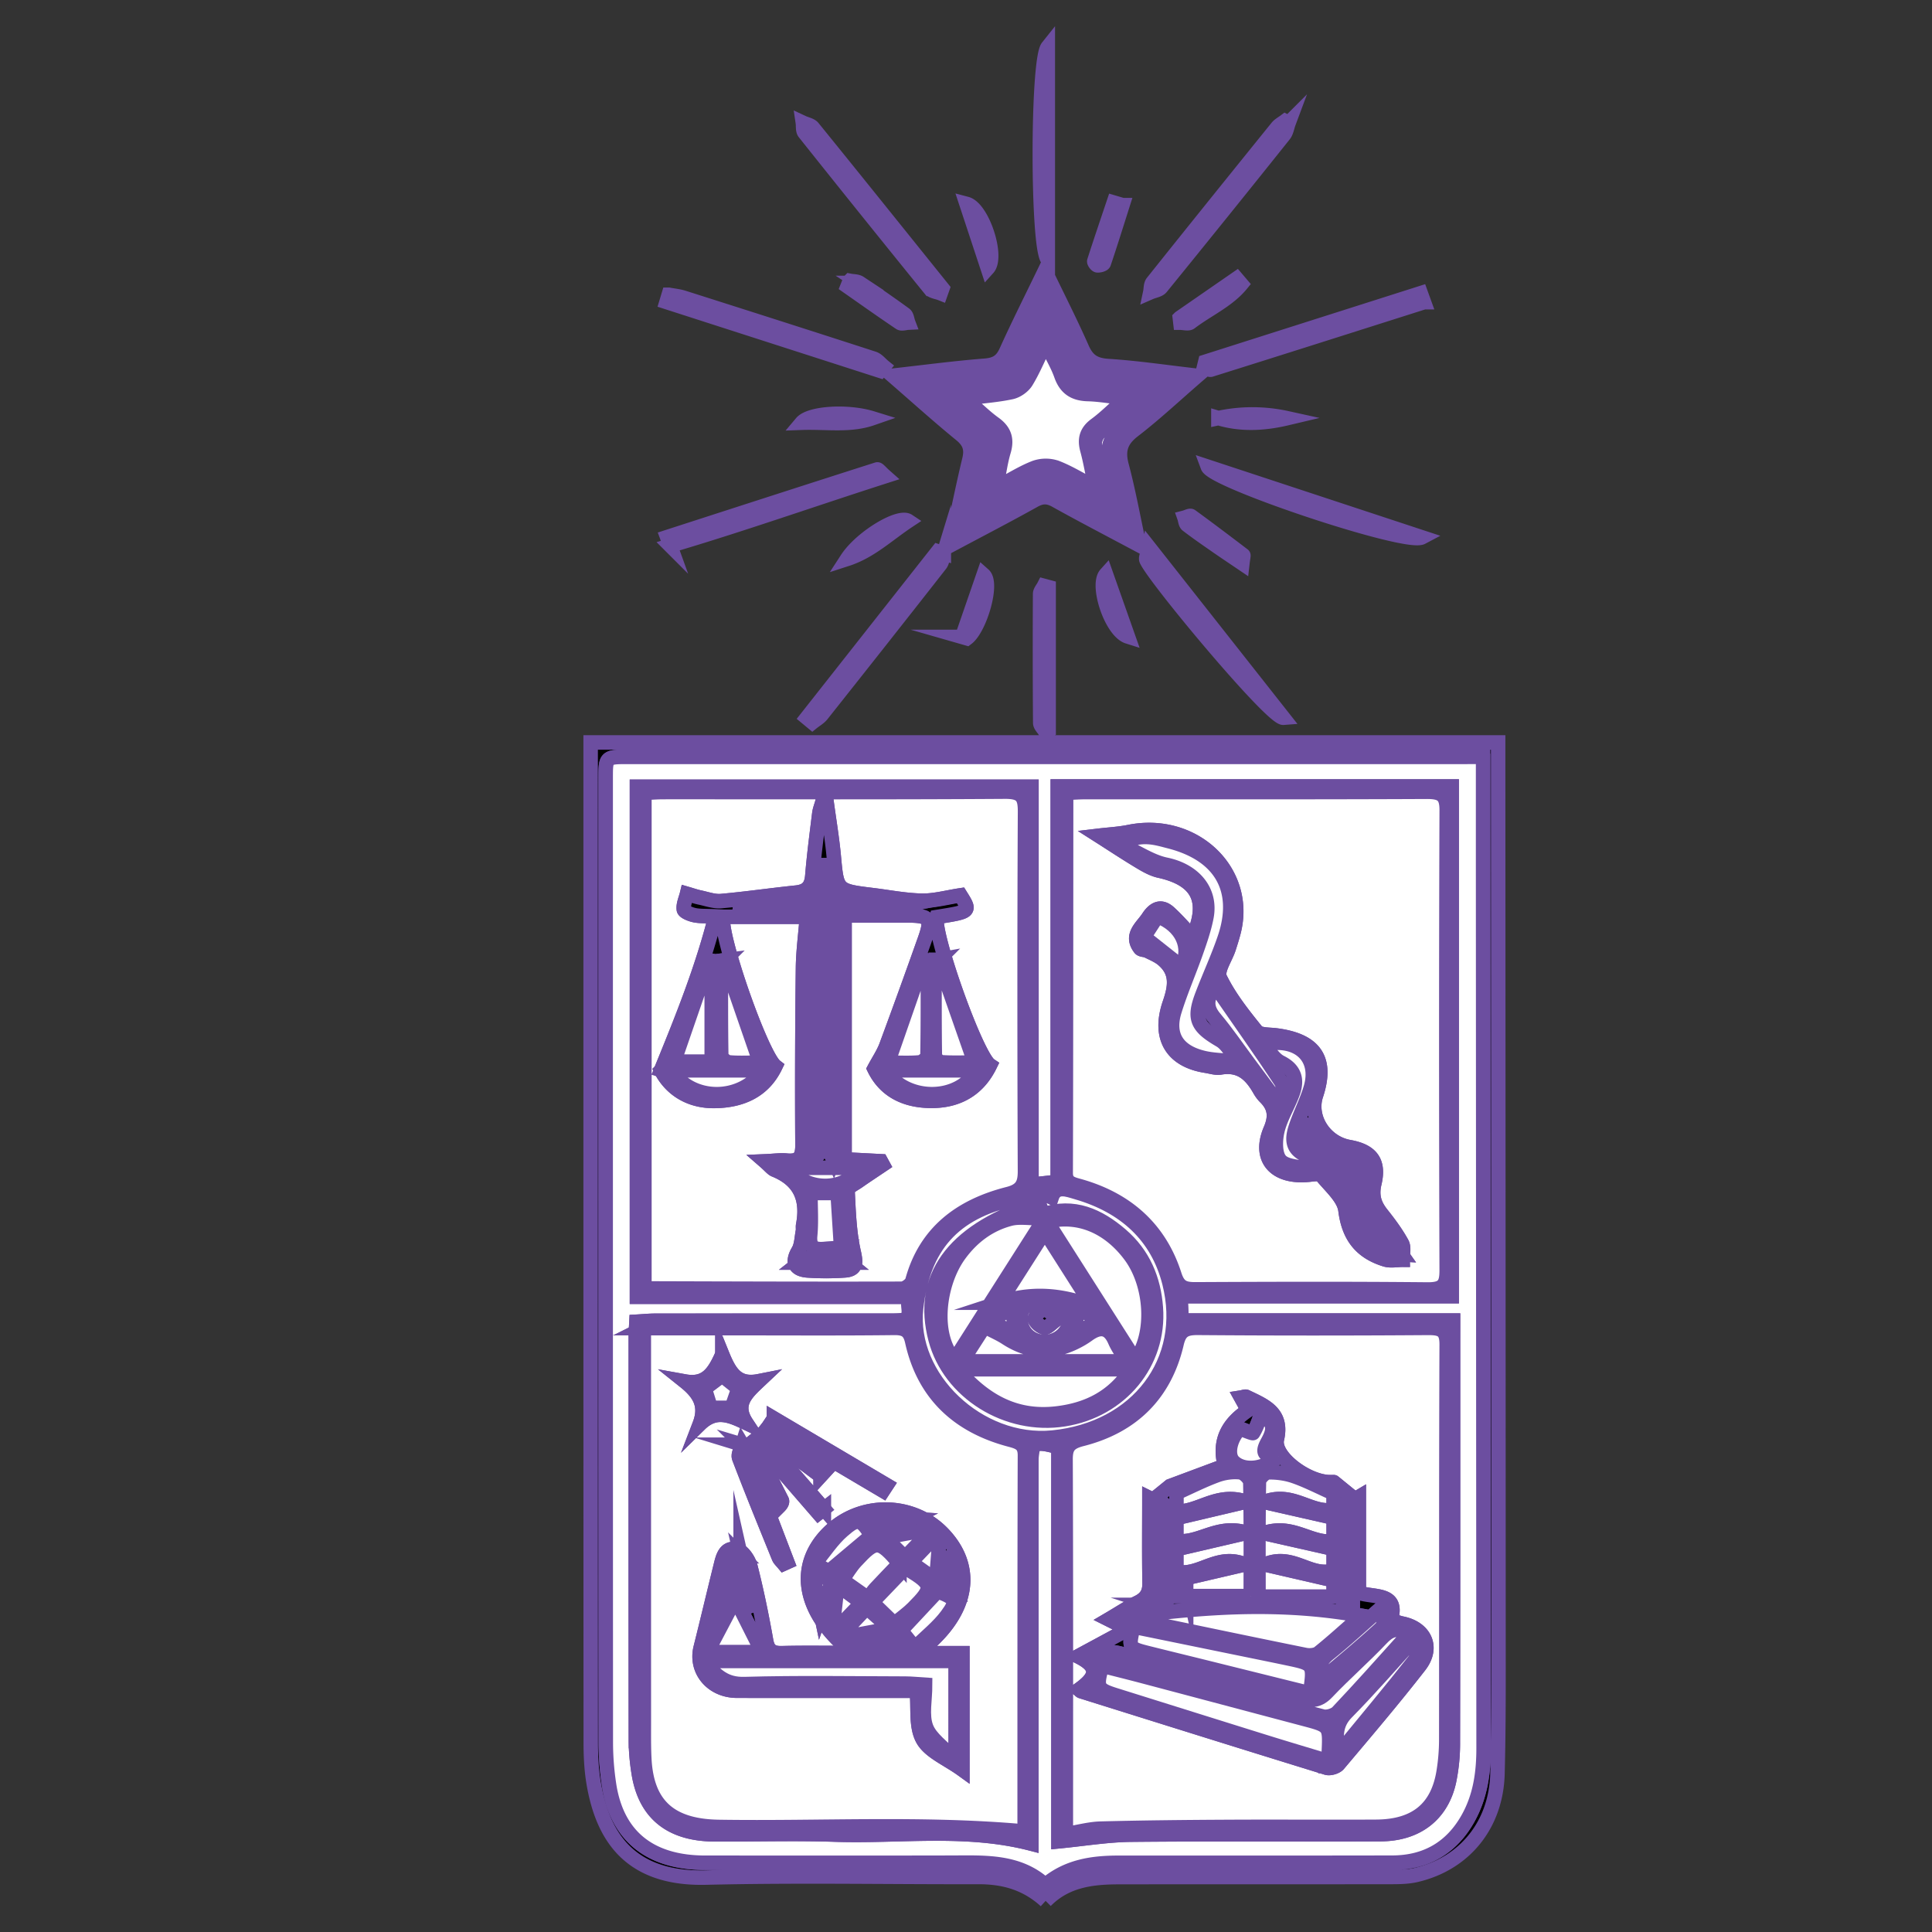
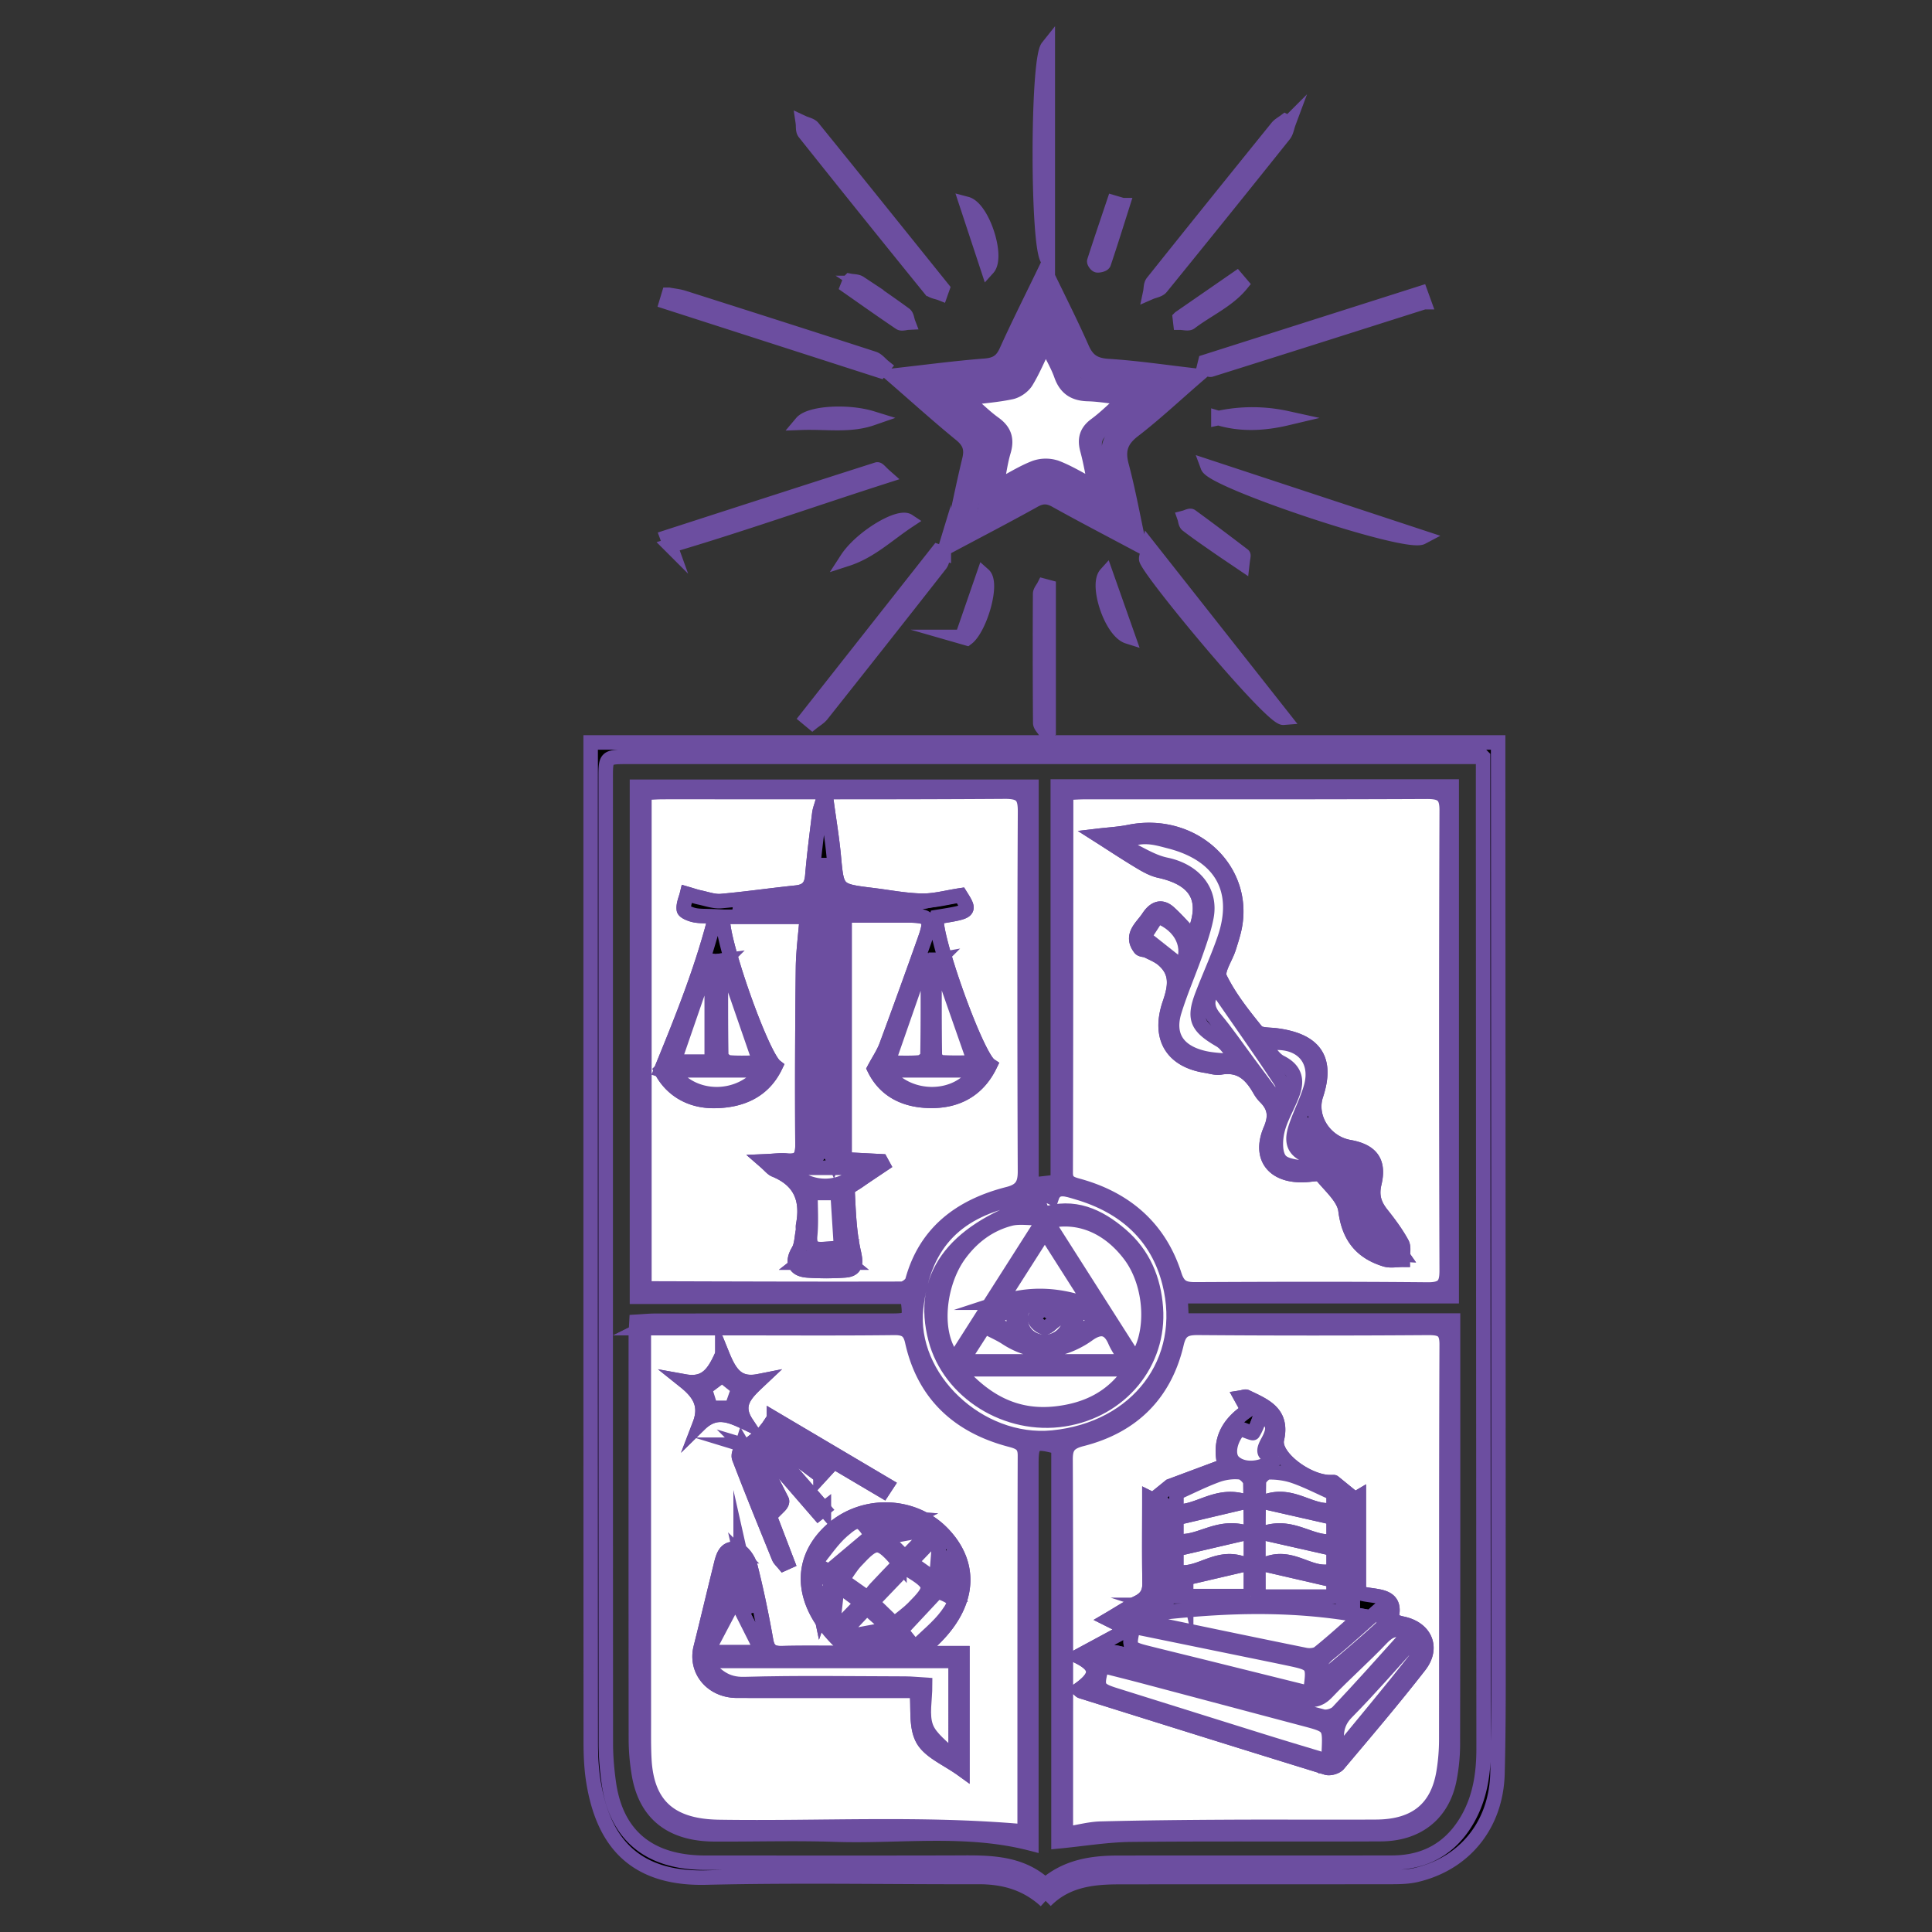
<svg xmlns="http://www.w3.org/2000/svg" width="100" height="100">
  <rect width="100%" height="100%" fill="#333333" stroke="none" />
  <g stroke="#6C4EA0" stroke-width=".75" stroke-miterlimit="10">
    <path d="M54.122 98.388c-1.022-.929-2.185-1.239-3.487-1.236-4.696.011-9.395-.082-14.089.031-3.91.094-5.343-2.072-5.82-4.906-.117-.697-.148-1.414-.148-2.121-.008-16.887-.006-33.773-.006-50.66v-1.067h46.971v.898c.007 14.914.015 29.828.018 44.741 0 2.577.016 5.156-.052 7.732-.069 2.659-1.703 4.657-4.199 5.245-.397.094-.824.106-1.237.107-4.724.007-9.449 0-14.173.007-1.385.002-2.726.163-3.778 1.229zm22.643-59.213H32.523c-1.171 0-1.172.001-1.172 1.103 0 16.651-.002 33.303.006 49.954 0 .681.059 1.366.153 2.042.382 2.731 2.096 4.14 5 4.141 4.252.001 8.504.007 12.757-.003 1.724-.004 3.463-.107 4.837 1.157 1.125-.966 2.43-1.151 3.788-1.152 4.725-.005 9.449.005 14.174-.006 1.772-.004 3.067-.791 3.902-2.26.649-1.142.825-2.379.824-3.659-.013-15.389-.019-30.777-.026-46.166-.002-1.677-.001-3.356-.001-5.151zM58.962 28.218c-1.563-.834-2.947-1.552-4.306-2.31-.411-.229-.718-.235-1.132-.004-1.383.771-2.791 1.501-4.316 2.314.338-1.564.624-3.002.968-4.428.133-.553.018-.92-.447-1.3-1.166-.951-2.28-1.959-3.529-3.043 1.721-.192 3.252-.397 4.79-.517.588-.046.875-.257 1.1-.756.608-1.347 1.275-2.67 1.997-4.164.688 1.43 1.341 2.712 1.92 4.024.268.606.619.867 1.342.913 1.482.093 2.955.315 4.627.506-1.182 1.021-2.199 1.978-3.307 2.83-.68.522-.818 1.048-.612 1.823.345 1.293.582 2.611.905 4.112zm-8.898-1.029c1.201-.638 2.219-1.117 3.163-1.702.646-.4 1.151-.398 1.794-.006.959.585 1.981 1.078 3.152 1.704-.239-1.167-.338-2.145-.654-3.055-.343-.99-.036-1.604.791-2.197.798-.573 1.495-1.272 2.398-2.056-1.414-.15-2.561-.299-3.714-.384-.646-.048-1.048-.248-1.304-.865-.437-1.055-.99-2.066-1.57-3.251-.561 1.155-1.084 2.111-1.492 3.109-.293.715-.746.987-1.545 1.023-1.109.05-2.211.231-3.535.381 1.095.948 1.994 1.763 2.938 2.528.391.317.478.621.365 1.085-.275 1.146-.496 2.304-.787 3.686zM66.697 6.366c-.078.209-.106.454-.241.622a1165.47 1165.47 0 01-6.356 7.889c-.113.139-.372.172-.562.255.037-.175.018-.392.121-.521 2.139-2.68 4.292-5.352 6.448-8.02.105-.13.272-.215.411-.321l.179.096zM48.689 15.182c-.187-.074-.444-.098-.551-.23a1135.902 1135.902 0 01-6.496-8.08c-.099-.124-.061-.345-.087-.522.176.082.413.122.52.254 2.244 2.767 4.473 5.545 6.705 8.321l-.091.257zM66.426 37.15c-.611.048-6.677-7.23-7.085-8.163-.049-.112.048-.281.127-.664l6.958 8.827zM34.612 15.257c.255.049.518.073.763.15 3.283 1.044 6.565 2.091 9.842 3.154.201.065.352.271.526.411l-.185.221-11.059-3.561.113-.375zM62.516 24.157l11.082 3.655c-.825.437-10.801-2.901-11.082-3.655zM73.706 15.642c-3.677 1.168-7.353 2.338-11.035 3.493-.085.027-.228-.111-.343-.171l.059-.24 11.15-3.549.169.467zM48.852 28.637c-.06.197-.067.43-.187.584-2.034 2.599-4.08 5.189-6.132 7.775-.125.158-.322.266-.485.397l-.291-.241 6.787-8.614.308.099zM34.533 27.8c3.623-1.171 7.245-2.344 10.872-3.502.056-.018.178.148.408.351-3.798 1.219-7.425 2.501-11.119 3.593a78.503 78.503 0 00-.161-.442zM54.233 13.435c-.547-.606-.55-10.315 0-11.005v11.005zM54.278 30.39v7.381l-.192.07c-.084-.141-.242-.281-.243-.422a530.907 530.907 0 01-.006-6.678c.001-.139.131-.277.201-.415l.24.064zM43.984 14.535c.173.034.379.022.512.11a65.63 65.63 0 012.336 1.624c.11.08.12.284.176.431-.143.007-.331.073-.423.012-.915-.617-1.814-1.254-2.717-1.886l.116-.291zM64.304 29.167c-.555-.376-.984-.661-1.405-.955-.488-.34-.979-.678-1.448-1.04-.094-.072-.098-.249-.143-.377.117-.03.285-.124.342-.082.91.662 1.806 1.341 2.701 2.022.022.018-.009.098-.047.432zM43.841 28.932c.719-1.108 2.684-2.289 3.169-1.967-1.058.701-1.953 1.573-3.169 1.967zM61.068 16.452l2.94-2.033.246.289c-.696.854-1.769 1.317-2.643 1.984-.106.081-.34.011-.514.011l-.029-.251zM58.383 32.949c-.868-.273-1.645-2.67-1.14-3.231l1.14 3.231zM49.8 32.968l1.111-3.215c.504.447-.201 2.792-.864 3.286l-.247-.071zM50.027 10.552c.827.218 1.645 2.735 1.101 3.337l-1.101-3.337zM58.1 10.617c-.318 1.003-.631 2.007-.967 3.005-.023.068-.218.121-.328.113-.063-.004-.183-.163-.164-.22.326-1.013.669-2.021 1.008-3.031l.451.133zM45.141 21.65c-1.16.403-2.354.185-3.648.231.422-.501 2.376-.624 3.648-.231zM66.615 21.646c-1.19.282-2.376.346-3.551-.007a8.337 8.337 0 013.551.007z" />
-     <path fill="#FFF" d="M76.765 39.175v5.152c.007 15.389.014 30.777.026 46.166.001 1.28-.174 2.517-.824 3.659-.835 1.469-2.13 2.256-3.902 2.26-4.725.011-9.449.001-14.174.006-1.357.001-2.662.186-3.788 1.152-1.373-1.265-3.113-1.162-4.837-1.157-4.252.01-8.504.004-12.757.003-2.904 0-4.618-1.41-5-4.141a14.702 14.702 0 01-.153-2.042c-.008-16.651-.006-33.303-.006-49.954 0-1.102.001-1.103 1.172-1.103h43.106l1.137-.001zM75.209 68.35H61.158l-.06-1.26h14.04V40.707H54.749v20.46l-1.362.154v-20.6H32.968v26.397h13.998c.169 1.227.16 1.239-.951 1.239-4.03.001-8.059-.001-12.089.003-.322 0-.644.033-.984.052-.015.296-.034.505-.034.713-.002 6.997-.004 13.993.004 20.99a11.2 11.2 0 00.133 1.571c.311 2.148 1.638 3.246 3.938 3.257 2.084.01 4.17-.054 6.252.015 3.362.111 6.756-.411 10.146.468v-.965-18.702c0-1.115.134-1.204 1.404-.856v20.403c1.306-.126 2.53-.333 3.756-.345 4.307-.043 8.615-.005 12.922-.027 1.873-.009 3.157-1.01 3.537-2.743a9.677 9.677 0 00.198-2.032c.014-6.944.009-13.888.009-20.832.002-.284.002-.569.002-.977zM50.064 27.189c.292-1.382.512-2.54.789-3.685.112-.464.026-.767-.365-1.085-.944-.765-1.843-1.58-2.938-2.528 1.323-.15 2.426-.331 3.535-.381.798-.036 1.252-.308 1.545-1.023.408-.998.931-1.955 1.492-3.109.58 1.185 1.133 2.197 1.57 3.251.256.617.657.817 1.304.865 1.152.085 2.299.234 3.714.384-.903.784-1.6 1.483-2.398 2.056-.828.594-1.135 1.208-.791 2.197.316.91.414 1.888.654 3.055-1.171-.626-2.193-1.119-3.152-1.704-.643-.392-1.148-.394-1.794.006-.946.584-1.964 1.063-3.165 1.701zm-1.068-6.853c.486.429.788.783 1.172 1.017 1.291.789 1.715 1.795 1.109 3.184-.178.408-.152.895-.239 1.478.915-.491 1.667-.84 2.353-1.281.545-.35.978-.299 1.502.018.726.439 1.497.812 2.411 1.301-.227-1.045-.397-1.892-.6-2.732-.11-.454-.025-.788.374-1.103.71-.563 1.372-1.179 2.172-1.876-1.082-.123-1.959-.271-2.842-.307-.597-.024-.883-.26-1.094-.76-.338-.799-.751-1.571-1.188-2.47-.454.941-.812 1.793-1.278 2.587-.165.28-.573.536-.912.599-.896.166-1.813.221-2.94.345z" />
    <path d="M75.209 68.35v.979c0 6.944.005 13.888-.009 20.832a9.624 9.624 0 01-.198 2.032c-.379 1.733-1.663 2.734-3.537 2.743-4.307.022-8.615-.016-12.922.027-1.226.012-2.45.219-3.756.345V74.905c-1.27-.348-1.404-.259-1.404.856v19.667c-3.39-.879-6.784-.356-10.146-.468-2.082-.069-4.168-.005-6.252-.015-2.3-.011-3.627-1.109-3.938-3.257a11.051 11.051 0 01-.133-1.571c-.009-6.997-.006-13.993-.004-20.99 0-.208.019-.417.034-.713.34-.019.662-.052.984-.052 4.03-.004 8.059-.002 12.089-.003 1.111 0 1.12-.013.951-1.239H32.97V40.723h20.419v20.6l1.362-.154v-20.46H75.14v26.383H61.1l.06 1.26c4.681-.002 9.328-.002 14.049-.002zM55.258 41.034c-.049.169-.077.219-.077.27-.006 6.468-.005 12.935-.022 19.403-.001.453.228.554.621.66 2.538.69 4.244 2.238 5.008 4.622.201.628.481.751 1.089.748 4-.02 8-.032 11.999.008.826.008 1.006-.247 1.004-.985-.026-7.94-.027-15.88.001-23.82.003-.78-.263-.962-1.045-.958-5.889.028-11.777.014-17.666.017-.298-.002-.597.021-.912.035zM33.323 68.745v1.044c0 6.439-.001 12.878.001 19.318 0 .657-.01 1.315.026 1.971.131 2.372 1.363 3.449 3.856 3.487 5.254.081 10.517-.239 15.796.233.006-.054.033-.183.033-.311.002-6.387-.004-12.773.015-19.16.002-.56-.279-.678-.766-.806-2.758-.726-4.477-2.42-5.068-5.081-.12-.539-.347-.714-.937-.707-2.721.031-5.442.014-8.164.014-1.551-.002-3.102-.002-4.792-.002zm.031-2.158c.111.073.132.101.155.101 4.387.013 8.775.029 13.162.017.191-.001.504-.236.552-.412.675-2.479 2.459-3.858 4.966-4.494.712-.18.866-.533.864-1.179-.023-6.204-.028-12.408.003-18.612.004-.769-.165-1.039-1.047-1.034-5.888.039-11.776.02-17.664.022-.322 0-.644.026-.991.041v25.55zm21.814 28.344c.68-.11 1.247-.268 1.82-.282 2.192-.055 4.386-.076 6.579-.088 2.556-.013 5.112.009 7.668-.007 2.052-.012 3.197-.963 3.494-2.882.08-.519.129-1.047.13-1.571.009-6.837-.006-13.674.022-20.511.003-.728-.268-.865-.966-.86-3.973.028-7.946.03-11.918-.002-.679-.005-.945.167-1.097.816-.595 2.547-2.217 4.258-4.904 4.941-.682.173-.845.435-.843 1.064.025 6.179.015 12.359.015 18.539v.843zM53.345 62.4l.042-.249c-.304-.038-.629-.163-.907-.101-3.138.697-4.705 2.461-5.063 5.653-.405 3.609 3.255 7.08 7.067 6.705 4.382-.432 7.075-3.949 6.043-8.015-.613-2.416-2.301-3.963-4.804-4.684-.477-.138-1.073-.381-1.29.274l-.95-.469.514 1.347c1.585-.532 2.868.069 4.012 1.05 1.175 1.006 1.707 2.309 1.816 3.776.211 2.852-1.816 5.309-4.746 5.773-2.954.468-5.933-1.389-6.658-4.149-.829-3.163.859-5.532 4.924-6.911zm.725.663c-.766 0-1.313-.105-1.792.021-1.101.29-1.962.949-2.617 1.843-1.107 1.51-1.408 4.191-.26 5.465l4.669-7.329zm.126.164l4.577 7.187c1.012-1.384.853-3.926-.265-5.428-1.105-1.487-2.676-2.17-4.312-1.759zm-4.651 7.645c1.43 1.667 3.038 2.524 5.113 2.293 1.599-.178 2.965-.827 3.906-2.293h-9.019zm8.783-.409c-.246-.415-.468-.715-.61-1.046-.312-.729-.775-.789-1.395-.345a4.58 4.58 0 01-.342.225c-1.307.764-2.601.799-3.895-.043-.336-.219-.713-.38-1.13-.599l-1.162 1.808h8.534zm-6.604-3.036c1.59-.52 3.105-.463 4.834.199l-2.478-3.894-2.356 3.695zm3.629.853c-.025-.86-.675-.821-1.3-.813-.59.007-1.218-.045-1.223.788-.004.671.529 1.194 1.243 1.2.697.006 1.29-.539 1.28-1.175zm-4.139.067l1.334.716-.144-1.339-1.19.623zm4.494.63l1.299-.642-1.299-.613v1.255zM48.996 20.336c1.128-.124 2.045-.179 2.938-.346.339-.063.747-.319.912-.599.467-.794.824-1.646 1.278-2.587.438.899.85 1.67 1.188 2.47.211.5.497.736 1.094.76.882.036 1.76.184 2.842.307-.8.697-1.462 1.313-2.172 1.876-.399.316-.484.65-.374 1.103.204.84.373 1.688.6 2.732-.914-.488-1.685-.862-2.411-1.301-.524-.317-.957-.368-1.502-.018-.686.441-1.438.789-2.353 1.281.087-.583.062-1.071.239-1.478.606-1.389.181-2.395-1.109-3.184-.382-.233-.684-.587-1.17-1.016zm.952.284c.618.538 1.037.959 1.518 1.304.542.389.662.831.482 1.436-.165.555-.236 1.135-.385 1.884.795-.421 1.371-.789 2.002-1.033.324-.125.789-.13 1.112-.006.647.248 1.241.621 2.025 1.031-.164-.778-.262-1.367-.418-1.942-.146-.536-.067-.942.427-1.305.515-.378.964-.837 1.576-1.38-.781-.088-1.376-.196-1.973-.212-.731-.02-1.152-.321-1.385-.978-.186-.525-.483-1.015-.808-1.68-.387.795-.647 1.431-1.004 2.015-.15.245-.479.48-.769.542-.722.153-1.469.206-2.4.324z" />
    <path fill="#FFF" d="M55.258 41.034c.315-.013.614-.036.913-.036 5.889-.002 11.777.011 17.666-.017.782-.004 1.048.179 1.045.958-.029 7.94-.028 15.88-.001 23.82.002.738-.178.993-1.004.985-3.999-.039-8-.027-11.999-.008-.609.003-.888-.12-1.089-.748-.764-2.384-2.47-3.932-5.008-4.622-.392-.107-.622-.207-.621-.66.018-6.467.017-12.935.022-19.403-.001-.05.027-.1.076-.269zm6.476 7.471c-.441-.463-.806-.891-1.223-1.268-.462-.418-.819-.138-1.076.256-.316.484-.947.915-.423 1.593.065.084.26.068.378.127.273.138.57.257.796.448.771.656.656 1.401.357 2.27-.611 1.781.129 2.961 1.885 3.232.246.038.507.128.74.088 1.038-.177 1.587.377 2.024 1.137.079.138.171.276.285.388.512.505.58 1.002.285 1.692-.654 1.526.251 2.52 2.012 2.331.209-.022.536-.072.618.029.468.58 1.167 1.168 1.249 1.815.166 1.319.767 2.146 2.056 2.546.273.084.598.015.9.016-.006-.287.088-.623-.037-.853-.291-.534-.664-1.033-1.047-1.516-.388-.489-.529-.951-.377-1.594.267-1.125-.174-1.668-1.302-1.87-1.27-.227-2.101-1.53-1.717-2.689.611-1.845-.047-2.827-2.062-3.09-.35-.046-.854-.014-1.016-.215-.707-.874-1.421-1.774-1.9-2.765-.177-.367.288-1.01.456-1.528.089-.276.177-.553.25-.833.817-3.132-2.04-5.867-5.403-5.188-.526.106-1.069.133-1.568.193.627.399 1.358.883 2.11 1.336.322.194.669.393 1.033.474 1.983.437 2.568 1.547 1.717 3.438zM33.323 68.745h4.793c2.721 0 5.443.018 8.164-.014.589-.007.817.168.937.707.592 2.662 2.31 4.355 5.068 5.081.487.128.767.246.766.806-.019 6.387-.013 12.773-.015 19.16 0 .129-.027.257-.033.311-5.279-.471-10.542-.152-15.796-.233-2.493-.038-3.725-1.115-3.856-3.487-.036-.656-.026-1.314-.026-1.971-.002-6.439-.001-12.878-.001-19.318l-.001-1.042zm5.097 6.032c-.06.229-.234.497-.164.682.66 1.726 1.359 3.438 2.055 5.151.049.121.17.217.257.324l.18-.081-2.327-6.079 1.9 3.205c.146-.145.18-.255.141-.332-.455-.894-.903-1.792-1.405-2.662-.079-.137-.418-.141-.637-.208zm9.048 10.792c2.66-1.988 3.095-4.381 1.309-6.213-1.571-1.61-4.239-1.63-5.865-.043-1.796 1.753-1.364 4.204 1.233 6.248-1.326 0-2.502-.02-3.677.009-.521.013-.726-.164-.814-.651a54.027 54.027 0 00-.818-3.856c-.087-.338-.415-.808-.713-.871-.606-.128-.715.439-.823.875-.348 1.404-.679 2.812-1.032 4.216-.295 1.173.578 2.225 1.879 2.228 2.583.005 5.166.001 7.748.001h1.558c.089.916-.062 1.852.314 2.523.357.637 1.266.998 2.046 1.562v-6.028h-2.345zM37.383 70.113c-.423.954-.841 1.589-1.937 1.391.739.591 1.153 1.217.769 2.218.834-.817 1.607-.454 2.42-.067-.642-.97-.012-1.549.641-2.165-1.105.22-1.502-.411-1.893-1.377zm2.676 3.306l-.191.291 5.836 3.451.19-.29-5.835-3.452zm-.699.895l-.278.221 3.279 3.784.284-.222a6380.93 6380.93 0 01-3.285-3.783zm3.115 2.082l.236-.257-2.968-2.244-.228.278 2.96 2.223zM33.354 66.587V41.038c.347-.015.669-.041.991-.041 5.888-.002 11.776.017 17.664-.022.882-.006 1.05.264 1.047 1.034-.031 6.204-.027 12.408-.003 18.612.002.645-.152.998-.864 1.179-2.507.635-4.291 2.014-4.966 4.494-.048.177-.361.412-.552.412-4.387.012-8.775-.004-13.162-.017-.023-.001-.045-.028-.155-.102zm.863-11.192c.473.92 1.414 1.606 2.764 1.591 1.386-.015 2.537-.516 3.154-1.797-.728-.564-2.921-6.843-2.707-7.738h4.337c-.074.933-.193 1.794-.202 2.656a498.147 498.147 0 00-.027 9.148c.004.614-.155.886-.832.817-.307-.031-.624.019-1.116.039.277.241.376.383.514.439 1.365.556 1.714 1.568 1.469 2.861-.019.102.008.213-.012.315-.069.346-.068.734-.242 1.026-.335.563-.195.961.496 1.006.636.042 1.28.042 1.916-.003.605-.042.581-.407.46-.942-.236-1.046-.267-2.137-.321-3.212-.007-.142.341-.311.539-.449.423-.295.856-.579 1.285-.868l-.097-.178-1.881-.097V47.382h3.23c1.188.001 1.312.153.93 1.23a389.759 389.759 0 01-1.996 5.512c-.148.397-.396.762-.625 1.191.58 1.191 1.695 1.691 3.067 1.663 1.351-.028 2.345-.661 2.921-1.843-.714-.477-2.97-6.833-2.754-7.672 1.755-.278 1.755-.278 1.228-1.121-.699.105-1.348.29-1.994.278-.855-.016-1.707-.185-2.561-.289-1.857-.228-1.84-.229-2.004-2-.087-.943-.246-1.879-.372-2.819l-.218.01c-.054.197-.135.392-.159.592-.131 1.07-.272 2.14-.361 3.213-.044.531-.254.813-.835.874-1.296.134-2.586.323-3.884.438-.359.032-.737-.108-1.102-.185-.225-.047-.443-.125-.664-.189-.066.271-.201.55-.166.808.017.123.348.253.556.296.284.059.587.039 1.083.062-.696 2.733-1.699 5.235-2.817 7.964zM55.168 94.931v-.842c0-6.179.01-12.359-.015-18.539-.003-.63.161-.891.843-1.064 2.687-.682 4.309-2.393 4.904-4.941.152-.649.418-.821 1.097-.816 3.973.031 7.946.03 11.918.002.698-.005.969.132.966.86-.028 6.837-.014 13.674-.022 20.511a10.48 10.48 0 01-.13 1.571c-.297 1.919-1.442 2.87-3.494 2.882-2.556.015-5.112-.007-7.668.007-2.193.011-4.387.032-6.579.088-.573.013-1.141.171-1.82.281zm4.517-17.298l-.193-.096c0 1.465-.016 2.93.009 4.395.008.477-.147.786-.601 1.011-.508.252-.982.565-1.513.877l1.012.507-2.603 1.405c1.084.534 1.019 1.033.054 1.718.037.03.069.075.112.088 4.233 1.326 8.465 2.654 12.705 3.96.169.052.494-.045.606-.178 1.419-1.684 2.848-3.362 4.197-5.096.74-.952.284-1.945-.888-2.186-.182-.037-.356-.106-.602-.181.449-1.45-.845-1.146-1.649-1.417v-4.955l-.202.12-1.094-.891c.024 0-.143.01-.307-.002-1.182-.084-2.837-1.35-2.637-2.217.319-1.384-.644-1.74-1.587-2.196-.054-.026-.146.019-.267.038l.364.658c-1.047.694-1.537 1.594-1.202 2.868l-2.837 1.058c-.217.178-.547.445-.877.712z" />
    <path fill="#FFF" d="M53.345 62.4c-4.065 1.379-5.753 3.749-4.923 6.911.724 2.76 3.704 4.617 6.658 4.149 2.93-.464 4.958-2.921 4.746-5.773-.109-1.467-.642-2.77-1.816-3.776-1.145-.98-2.428-1.581-4.012-1.05l-.514-1.347.95.469c.217-.655.813-.412 1.29-.274 2.503.722 4.191 2.268 4.804 4.684 1.032 4.066-1.661 7.583-6.043 8.015-3.812.375-7.472-3.096-7.067-6.705.358-3.192 1.924-4.956 5.063-5.653.279-.062.604.063.907.101l-.043.249z" />
    <path fill="#FFF" d="M54.07 63.063l-4.669 7.33c-1.148-1.274-.848-3.955.26-5.465.656-.894 1.516-1.553 2.617-1.843.479-.127 1.026-.022 1.792-.022zM54.196 63.227c1.636-.41 3.206.273 4.312 1.76 1.117 1.502 1.276 4.044.265 5.428l-4.577-7.188zM49.545 70.872h9.019c-.941 1.465-2.307 2.114-3.906 2.293-2.075.231-3.683-.627-5.113-2.293zM58.328 70.463h-8.535l1.162-1.808c.417.219.795.38 1.13.599 1.294.842 2.587.808 3.895.043a4.58 4.58 0 00.342-.225c.62-.444 1.083-.383 1.395.345.143.331.365.631.611 1.046zM51.724 67.427l2.356-3.694 2.478 3.894c-1.729-.663-3.245-.72-4.834-.2z" />
    <path fill="#FFF" d="M55.353 68.28c.009.636-.584 1.181-1.281 1.175-.714-.006-1.247-.529-1.243-1.2.005-.833.633-.781 1.223-.788.626-.007 1.276-.047 1.301.813zm-.583-.052c-.351-.223-.571-.47-.743-.443-.188.029-.459.314-.456.485.003.16.306.424.495.439.175.014.374-.241.704-.481zM51.214 68.347l1.19-.622.144 1.339-1.334-.717zM55.708 68.977v-1.255l1.299.613-1.299.642zM49.948 20.62c.931-.118 1.677-.17 2.399-.325.29-.062.619-.297.769-.542.357-.584.617-1.22 1.004-2.015.326.665.623 1.155.808 1.68.233.658.654.959 1.385.978.598.016 1.193.124 1.973.212-.612.543-1.061 1.002-1.576 1.38-.494.363-.573.769-.427 1.305.157.575.254 1.164.418 1.942-.784-.41-1.378-.783-2.025-1.031a1.702 1.702 0 00-1.112.006c-.63.243-1.207.612-2.002 1.033.148-.75.22-1.329.385-1.884.18-.604.059-1.047-.482-1.436-.479-.344-.898-.766-1.517-1.303z" />
    <path d="M61.734 48.505c.851-1.891.266-3-1.714-3.437-.364-.08-.711-.28-1.033-.474-.752-.453-1.483-.937-2.11-1.336.5-.059 1.043-.087 1.568-.193 3.363-.68 6.22 2.055 5.403 5.188-.073.28-.161.557-.25.833-.168.518-.633 1.161-.456 1.528.479.991 1.194 1.891 1.9 2.765.162.2.665.169 1.016.215 2.015.263 2.673 1.245 2.062 3.09-.384 1.16.447 2.462 1.717 2.689 1.128.202 1.569.744 1.302 1.87-.153.643-.012 1.105.377 1.594.383.482.756.982 1.047 1.516.125.229.031.565.037.853-.301-.001-.627.068-.9-.016-1.289-.399-1.89-1.227-2.056-2.546-.081-.646-.781-1.235-1.249-1.815-.082-.101-.409-.052-.618-.029-1.761.189-2.666-.806-2.012-2.331.295-.69.227-1.186-.285-1.692a1.813 1.813 0 01-.285-.388c-.437-.76-.987-1.313-2.024-1.137-.234.04-.494-.05-.74-.088-1.757-.271-2.497-1.451-1.885-3.232.298-.869.414-1.614-.357-2.27-.226-.192-.523-.311-.796-.448-.118-.06-.313-.043-.378-.127-.525-.678.106-1.109.423-1.593.257-.394.614-.673 1.076-.256.414.375.779.804 1.22 1.267zm2.088 6.43l.113-.231c-.257-.293-.458-.674-.783-.863-1.197-.698-1.395-1.105-.924-2.34.376-.987.824-1.951 1.162-2.948.846-2.493-.193-4.328-2.861-5.008-.727-.185-1.523-.463-2.539.153.906.42 1.594.9 2.356 1.058 1.442.299 2.363 1.343 2.097 2.714-.119.615-.329 1.218-.538 1.813-.359 1.02-.795 2.017-1.115 3.046-.389 1.253.15 2.104 1.497 2.427.497.12 1.023.123 1.535.179zm4.049 5.594l.114-.253c-.12-.161-.202-.404-.365-.471-.802-.327-.74-.911-.533-1.519.229-.673.566-1.316.763-1.996.453-1.562-.658-2.623-2.457-2.238.319.346.542.759.896.936.757.378.863.923.626 1.584-.24.669-.645 1.296-.801 1.978-.112.491-.129 1.203.166 1.522.31.335 1.043.32 1.591.457zm-1.7-3.422l.309-.085c-.057-.355-.004-.775-.188-1.055-.991-1.51-2.043-2.984-3.069-4.473-.102-.148-.176-.313-.279-.501-.567.719-.5 1.196-.059 1.723.617.737 1.157 1.531 1.73 2.301l1.556 2.09zm-5.013-7.071c.532-.98.029-2.138-1.249-2.616l-.697 1.076 1.946 1.54zm9.869 14.398c-.738-.997-.618-2.031-.278-3.089.078-.243.109-.521.075-.772-.088-.64-.569-.885-1.446-.645 1.175.569.805 1.447.694 2.295-.114.868.077 1.661.955 2.211zm-1.438-2.683c.316-.67-1.025-2.989-2.133-3.61.143 1.471 1.448 2.341 2.133 3.61zm1.332.865c-.003 1.116.782 2.273 1.626 2.315-.541-.769-1.017-1.446-1.626-2.315zM47.468 85.569h2.344v6.028c-.78-.564-1.688-.925-2.046-1.562-.376-.671-.225-1.607-.314-2.523h-1.558c-2.583 0-5.166.003-7.748-.001-1.3-.002-2.173-1.054-1.879-2.228.352-1.403.684-2.811 1.032-4.216.108-.436.217-1.003.823-.875.299.063.626.533.713.871.328 1.273.585 2.564.818 3.856.088.487.293.664.814.651 1.175-.029 2.352-.009 3.677-.009-2.597-2.045-3.028-4.496-1.233-6.248 1.626-1.587 4.294-1.567 5.865.043 1.787 1.832 1.352 4.225-1.308 6.213zm-11.065.402c.638.755 1.136 1.226 2.134 1.197 2.774-.081 5.553-.03 8.329-.025.318.001.636.037 1.017.061 0 .797-.183 1.566.053 2.193.223.592.887 1.036 1.357 1.545l.165-.142v-4.829H36.403zm10.154-5.047c-1.059-1.233-1.217-1.243-2.267-.111-.26.281-.453.618-.701.964l1.346.951c.148-.199.245-.359.371-.494.399-.429.808-.849 1.251-1.31zm-.263 3.124c.361-.299.69-.53.966-.808 1.063-1.066 1.039-1.219-.25-2.006-.038-.023-.104-.003-.233-.003l-1.631 1.702 1.148 1.115zm-6.843 1.462l-1.388-2.757-1.454 2.757h2.842zm5.657-6.029c-.55-.872-.709-.941-1.5-.251-.54.471-.935 1.09-1.439 1.697l1.035.578-.182-.27 2.086-1.754zm2.246 5.805c.604-.597 1.218-1.078 1.66-1.673.561-.755.461-.891-.488-1.249l-1.893 2.026c.185.228.38.471.721.896zm-9.019-4.791l-.464-.024-.744 2.776.182.065.77-1.599.668 1.443.174-.057-.586-2.604zm10.289-.788l-.29-.091-1.193 1.245 1.319.936.164-2.09zm-2.799 4.637l.026-.251-.987-.878-1.203 1.27.118.241 2.046-.382zm-2.48-2.313l-.235 2.127.266.078 1.225-1.273-1.256-.932zm3.499-1.419l1.13-1.168-.143-.241-2.027.374 1.04 1.035zm-4.781.86l.42 2.01c.637-1.806.792-1.658-.42-2.01zm4.598 3.946c-.342-1.136-.221-.938-2.178-.153l2.178.153zm.5-6.801l-2.125-.135c.477.973.477.973 2.125.135zm2.432 3.737l-.363-1.762-.224.039c.17.524-.865 1.229.587 1.723zM37.383 70.113c.391.966.787 1.596 1.893 1.378-.653.615-1.284 1.194-.641 2.165-.813-.388-1.587-.751-2.42.067.384-1.001-.03-1.627-.769-2.218 1.096.197 1.515-.438 1.937-1.392zm-.595 2.754h1.082l.349-.999-.842-.675-.901.679.312.995zM40.059 73.419l5.835 3.452-.19.29-5.836-3.451.191-.291z" />
    <path d="M38.422 74.773l2.327 6.081-.18.081c-.087-.107-.208-.203-.257-.324-.697-1.713-1.396-3.425-2.055-5.151-.07-.184.103-.452.164-.682l.001-.005zM39.36 74.314l3.285 3.784-.284.222-3.279-3.784.278-.222zM42.475 76.396l-2.96-2.223.228-.278 2.968 2.244-.236.257z" />
    <path d="M38.42 74.777c.219.066.558.07.637.209.502.87.949 1.769 1.405 2.662.039.077.005.187-.141.332l-1.9-3.206-.001.003zM34.217 55.395c1.118-2.729 2.121-5.231 2.817-7.963-.497-.023-.799-.003-1.083-.062-.208-.043-.539-.173-.556-.296-.035-.258.101-.538.166-.808.221.064.439.142.664.189.365.077.744.217 1.102.185 1.298-.115 2.588-.304 3.884-.438.581-.06.791-.342.835-.874.089-1.073.229-2.143.361-3.213.025-.2.105-.395.159-.592l.218-.01c.126.939.285 1.876.372 2.819.164 1.771.147 1.772 2.004 2 .853.105 1.705.274 2.561.289.645.012 1.295-.173 1.994-.278.528.843.528.843-1.228 1.121-.216.838 2.039 7.195 2.754 7.672-.576 1.182-1.57 1.816-2.921 1.843-1.371.028-2.487-.472-3.067-1.663.228-.429.477-.793.625-1.191a402.64 402.64 0 001.996-5.512c.382-1.077.258-1.229-.93-1.23h-3.23V60.01l1.881.097.097.178c-.429.288-.861.572-1.285.868-.198.138-.546.307-.539.449.054 1.075.085 2.166.321 3.212.121.535.144.899-.46.942-.636.045-1.28.045-1.916.003-.691-.046-.831-.443-.496-1.006.174-.292.174-.68.242-1.026.02-.102-.008-.212.012-.315.244-1.292-.105-2.305-1.469-2.861-.138-.056-.237-.198-.514-.439.493-.021.809-.07 1.116-.039.676.069.836-.203.832-.817-.022-3.049-.007-6.099.027-9.148.01-.862.128-1.723.202-2.656h-4.337c-.214.896 1.979 7.174 2.707 7.738-.617 1.281-1.767 1.782-3.154 1.797-1.35.014-2.291-.672-2.764-1.592zm8.315-10.614c-.808 4.903-.742 9.834-.661 14.765.003.161.186.319.285.478.107-.153.241-.295.313-.462.049-.113.014-.259.014-.39l.049-13.47v-.921zm.463.468l-.181.003v1.399c.007 4.226.009 8.453.034 12.679.001.232.193.463.296.694.094-.243.267-.485.268-.728.011-2.65.044-5.301-.029-7.949-.056-2.034-.253-4.065-.388-6.098zm5.591 4.428l-.214.038c0 1.639-.007 3.278.015 4.917.002.124.211.34.338.35.533.04 1.071.017 1.721.017l-1.86-5.322zm-2.628 5.329c.644 0 1.142.03 1.631-.017.156-.015.415-.23.417-.357.028-1.638.019-3.277.019-4.916l-.211-.038-1.856 5.328zm-9.12-.059v-5.218l-.141-.026-1.809 5.244h1.95zm.67-5.245l-.193.023c0 1.634-.009 3.267.018 4.9.002.129.248.348.398.362.48.047.969.017 1.61.017-.648-1.871-1.241-3.587-1.833-5.302zM50.566 55.4h-4.763c1.128 1.65 3.795 1.639 4.763 0zm-11.043 0H34.74c1.065 1.641 3.613 1.65 4.783 0zm4.011 9.187l-.18-2.836H41.95c0 .782.052 1.492-.016 2.193-.057.595.193.756.748.7.242-.024.486-.033.852-.057zm1.02-4.14h-3.768c1.031 1.313 3 1.176 3.768 0zM38.332 46.83l-.028.178c1.042 0 2.085.014 3.126-.015.156-.004.307-.209.46-.321l-.137-.199-3.421.357zm5.585 18.52c-.635-.519-1.892-.491-2.517 0h2.517zm2.962-18.516l-3.45-.337c.254.574 1.486.693 3.45.337zM59.685 77.633l.878-.711 2.837-1.058c-.335-1.274.155-2.174 1.202-2.868l-.364-.658c.121-.019.213-.064.267-.038.943.456 1.906.812 1.587 2.196-.2.867 1.455 2.133 2.637 2.217.164.012.331.002.307.002l1.094.891.202-.12v4.955c.804.271 2.098-.033 1.649 1.417.246.075.42.143.602.181 1.171.241 1.628 1.234.888 2.186-1.349 1.734-2.778 3.412-4.197 5.096-.112.133-.437.23-.606.178-4.24-1.306-8.472-2.634-12.705-3.96-.043-.013-.075-.058-.112-.088.965-.685 1.029-1.184-.054-1.718l2.603-1.405-1.012-.507c.532-.312 1.005-.625 1.513-.877.454-.225.609-.535.601-1.011-.025-1.465-.009-2.93-.009-4.395l.192.095zm5.455 5.006h3.881v-5.341c-.723-.323-1.351-.649-2.016-.883a3.923 3.923 0 00-1.353-.207c-.174.004-.487.318-.49.495-.035 1.99-.022 3.982-.022 5.936zm-.401-.027c0-1.943.015-3.909-.024-5.875-.004-.19-.323-.51-.525-.533a2.753 2.753 0 00-1.199.153c-.709.261-1.385.604-2.098.923v5.331l3.846.001zm3.975 8.537c.033-.234.061-.36.067-.486.058-1.339.057-1.337-1.283-1.692-2.798-.741-5.595-1.486-8.393-2.227-.684-.181-1.372-.351-2.056-.525-.326 1.099-.264 1.226.679 1.521 2.601.814 5.202 1.632 7.804 2.443 1.039.322 2.085.633 3.182.966zm1.769-7.518c-3.542-.638-6.848-.532-10.163-.182-.356.038-.729-.077-1.095-.12l-.012-.172-.843.523c.201.086.272.132.35.149 2.947.616 5.893 1.234 8.844 1.832.217.044.536.018.691-.106.713-.57 1.384-1.187 2.228-1.924zm-2.675 4.014c.219-1.518.219-1.52-1.136-1.807-.729-.154-1.459-.302-2.188-.451l-5.816-1.191c-.267 1.088-.252 1.118.756 1.371 1.042.261 2.086.515 3.129.773 1.733.429 3.466.86 5.255 1.305zm-10.951-2.154l-.023.231c.091.042.178.099.274.125 3.787 1.008 7.572 2.02 11.367 3.002.221.057.603-.06.758-.225 1.165-1.234 2.295-2.499 3.428-3.76.093-.104.125-.257.185-.386-.591-.256-.952-.087-1.341.324-.907.958-1.912 1.833-2.821 2.79-.402.423-.766.46-1.311.321a825.923 825.923 0 00-9.488-2.349c-.327-.081-.684-.051-1.028-.073zm16.581-.551l-.259-.088c-1.152 1.263-2.267 2.558-3.47 3.775-.616.623-.574 1.26-.451 2.174 1.405-1.712 2.704-3.262 3.951-4.85.198-.252.159-.67.229-1.011zm-1.736-1.575l-.25-.103c-.891.781-1.758 1.59-2.682 2.334-.585.472-.59.994-.476 1.433 1.04-.887 2.142-1.789 3.182-2.749.199-.184.157-.604.226-.915zm-5.518-7.991c-.811.033-.859-.22-.569-.744.418-.753.291-1.053-.353-1.376-.122.304-.225.632-.402.917-.023.037-.434-.143-.682-.229-.521.539-.689 1.368-.324 1.72.513.496 1.584.417 2.33-.288zm3.538 7.78l.296-.105c0-1.642.007-3.285-.015-4.926-.002-.119-.213-.235-.326-.353-.093.138-.265.275-.267.415-.02 1.492-.022 2.985.002 4.477.003.165.203.328.31.492zm-9.869-.087l.266.086c.104-.12.297-.239.299-.36.021-1.569.021-3.138.005-4.707-.001-.107-.176-.212-.27-.318-.1.101-.285.2-.286.302-.019 1.665-.014 3.331-.014 4.997zM54.77 68.228c-.33.24-.529.495-.704.481-.189-.015-.492-.28-.495-.439-.003-.17.268-.455.456-.485.172-.026.392.221.743.443z" />
    <path fill="#FFF" d="M63.822 54.935c-.512-.056-1.038-.059-1.534-.178-1.347-.322-1.887-1.173-1.497-2.427.32-1.03.756-2.027 1.115-3.046.209-.595.419-1.198.538-1.813.266-1.371-.655-2.416-2.097-2.714-.762-.158-1.45-.638-2.356-1.058 1.016-.615 1.812-.338 2.539-.153 2.668.68 3.707 2.515 2.861 5.008-.338.997-.786 1.961-1.162 2.948-.471 1.235-.273 1.643.924 2.34.325.189.525.57.783.863a49.46 49.46 0 00-.114.23zM67.871 60.529c-.548-.137-1.282-.122-1.592-.457-.295-.319-.279-1.03-.166-1.522.156-.682.561-1.309.801-1.978.237-.661.131-1.206-.626-1.584-.354-.177-.577-.59-.896-.936 1.8-.385 2.91.676 2.457 2.238-.197.68-.534 1.323-.763 1.996-.207.608-.269 1.192.533 1.519.163.066.245.309.365.471a28.03 28.03 0 01-.113.253z" />
    <path fill="#FFF" d="M66.171 57.107l-1.557-2.091c-.573-.77-1.113-1.564-1.73-2.301-.441-.527-.508-1.004.059-1.723.104.188.177.353.279.501 1.026 1.489 2.078 2.964 3.069 4.473.184.28.131.7.188 1.055l-.308.086zM61.158 50.036l-1.946-1.54.697-1.076c1.278.478 1.781 1.636 1.249 2.616zM71.027 64.434c-.878-.55-1.069-1.343-.955-2.211.11-.848.48-1.726-.694-2.295.877-.24 1.358.005 1.446.645.035.251.003.529-.075.772-.34 1.058-.46 2.091.278 3.089z" />
    <path fill="#FFF" d="M69.589 61.751c-.686-1.27-1.99-2.139-2.133-3.61 1.108.621 2.45 2.94 2.133 3.61zM70.921 62.616l1.626 2.315c-.845-.042-1.63-1.199-1.626-2.315zM36.403 85.971h13.056V90.8l-.165.142c-.47-.509-1.134-.952-1.357-1.545-.236-.627-.053-1.396-.053-2.193-.381-.024-.699-.06-1.017-.061-2.777-.005-5.555-.055-8.329.025-.999.029-1.497-.442-2.135-1.197zM46.557 80.924c-.443.462-.852.881-1.25 1.309-.126.136-.224.296-.371.494l-1.346-.951c.248-.345.441-.683.701-.964 1.049-1.132 1.207-1.122 2.266.112zM46.294 84.048l-1.148-1.114 1.631-1.702c.129 0 .196-.02.233.003 1.289.787 1.313.939.25 2.006-.276.276-.605.507-.966.807zM39.451 85.51h-2.842l1.454-2.757 1.388 2.757zM45.108 79.481l-2.085 1.754.182.27-1.035-.578c.504-.606.899-1.226 1.439-1.697.79-.69.95-.621 1.499.251zM47.354 85.286l-.72-.896 1.893-2.026c.949.358 1.049.494.488 1.249-.442.595-1.056 1.076-1.661 1.673z" />
    <path fill="#FFF" d="M38.335 80.495l.586 2.604-.174.057-.668-1.443-.77 1.599a20.564 20.564 0 00-.182-.065l.744-2.776c.155.007.31.015.464.024zM48.624 79.707l-.165 2.09-1.319-.936 1.193-1.245.291.091zM45.825 84.344l-2.046.382-.118-.241 1.203-1.27.987.878-.026.251zM43.345 82.031l1.256.932-1.225 1.273-.266-.078.235-2.127zM46.844 80.612l-1.04-1.035 2.027-.374.143.241-1.13 1.168zM42.063 81.472c1.212.351 1.057.204.42 2.01l-.42-2.01zM46.661 85.418l-2.178-.153c1.958-.786 1.836-.983 2.178.153zM47.161 78.617c-1.649.838-1.649.838-2.125-.135l2.125.135zM49.593 82.354c-1.452-.494-.416-1.199-.587-1.722l.224-.039.363 1.761zM36.788 72.867l-.311-.994.901-.679.842.675-.349.999-1.083-.001zM42.532 44.781v.921l-.049 13.47c0 .131.035.278-.014.39-.072.166-.206.309-.313.462-.099-.159-.282-.318-.285-.478-.081-4.93-.147-9.861.661-14.765zM42.995 45.249c.135 2.033.332 4.063.388 6.098.073 2.648.04 5.299.029 7.949-.001.243-.175.485-.268.728-.103-.231-.294-.462-.296-.694-.025-4.226-.027-8.452-.034-12.679v-1.399l.181-.003zM48.586 49.677l1.86 5.321c-.65 0-1.188.023-1.721-.017-.126-.009-.336-.226-.338-.35-.023-1.639-.015-3.278-.015-4.917.071-.011.142-.024.214-.037zM45.958 55.006a23519.1 23519.1 0 001.856-5.328l.211.038c0 1.639.01 3.278-.019 4.916-.002.127-.261.342-.417.357-.489.046-.986.017-1.631.017zM36.838 54.947h-1.95l1.809-5.244.141.026v5.218zM37.508 49.702l1.832 5.303c-.641 0-1.13.029-1.61-.017-.15-.015-.395-.234-.398-.362-.027-1.633-.018-3.267-.018-4.9l.194-.024zM50.566 55.4c-.969 1.639-3.636 1.65-4.763 0h4.763zM39.523 55.4c-1.171 1.65-3.718 1.64-4.783 0h4.783zM43.534 64.587c-.365.024-.61.032-.852.057-.555.055-.806-.105-.748-.7.068-.7.016-1.411.016-2.193h1.404c.058.931.116 1.837.18 2.836zM44.554 60.447c-.768 1.176-2.737 1.313-3.768 0h3.768zM38.332 46.83l3.42-.356.137.199c-.153.112-.303.316-.46.321-1.041.029-2.084.015-3.126.015l.029-.179zM43.917 65.35H41.4c.625-.491 1.882-.518 2.517 0zM46.879 46.834c-1.964.356-3.196.237-3.45-.337l3.45.337zM65.14 82.639c0-1.954-.013-3.946.022-5.937.003-.177.315-.491.49-.495.451-.009.93.058 1.353.207.665.234 1.293.561 2.016.883v5.341l-3.881.001zm3.399-4.192l.038-.279c-.99-.082-1.853-.918-3.138-.426l3.1.705zm-.025 3.232l.059-.32c-1 .004-1.838-.92-3.102-.382l3.043.702zm-3.095-2.325l3.114.704.058-.276c-.992-.097-1.852-.868-3.172-.428zM64.739 82.612h-3.845v-5.331c.713-.32 1.389-.663 2.098-.923.37-.136.808-.197 1.199-.153.202.022.521.343.525.533.038 1.964.023 3.93.023 5.874zm-.247-4.886c-1.334-.436-2.193.32-3.185.481l.057.256 3.128-.737zm-3.183 2.044l.067.303 3.156-.735c-1.353-.413-2.213.354-3.223.432zm.021 1.618l.066.293 3.042-.708c-1.274-.519-2.11.36-3.108.415zM68.714 91.149c-1.097-.333-2.142-.643-3.182-.967-2.602-.811-5.203-1.628-7.804-2.443-.943-.295-1.005-.421-.679-1.521.684.174 1.371.344 2.056.525 2.798.741 5.595 1.486 8.393 2.227 1.34.355 1.341.353 1.283 1.692-.006.127-.034.253-.067.487zM70.483 83.631c-.844.738-1.515 1.354-2.227 1.924-.155.124-.473.15-.691.106-2.951-.598-5.897-1.216-8.844-1.832-.078-.016-.149-.062-.35-.149l.843-.523.012.172c.365.044.739.158 1.095.12 3.314-.35 6.62-.456 10.162.182zM67.808 87.645l-5.255-1.305c-1.043-.259-2.087-.512-3.129-.773-1.008-.253-1.023-.283-.756-1.371l5.816 1.191c.73.15 1.46.297 2.188.451 1.355.287 1.355.289 1.136 1.807z" />
    <path fill="#FFF" d="M56.857 85.491c.343.021.7-.008 1.028.072 3.167.769 6.332 1.544 9.488 2.349.545.139.909.102 1.311-.321.908-.957 1.913-1.832 2.821-2.79.39-.411.75-.58 1.341-.324-.06.129-.092.282-.185.386-1.133 1.262-2.262 2.526-3.428 3.76-.155.164-.538.282-.758.225-3.794-.982-7.58-1.994-11.367-3.002-.096-.026-.183-.082-.274-.125l.023-.23zM73.438 84.94c-.07.341-.032.759-.229 1.011-1.247 1.588-2.547 3.138-3.951 4.85-.123-.914-.165-1.551.451-2.174 1.203-1.217 2.318-2.512 3.47-3.775l.259.088z" />
    <path fill="#FFF" d="M71.702 83.365c-.069.311-.026.731-.226.915-1.04.961-2.142 1.862-3.182 2.749-.114-.439-.109-.962.476-1.433.924-.745 1.791-1.553 2.682-2.334l.25.103zM66.184 75.374c-.745.705-1.817.784-2.33.289-.365-.352-.198-1.181.324-1.72.248.085.659.265.682.229.178-.285.28-.612.402-.917.644.323.77.623.353 1.376-.291.523-.242.776.569.743zM69.722 83.154c-.108-.164-.307-.327-.31-.493a151.853 151.853 0 01-.002-4.477c.002-.139.174-.277.267-.415.114.118.325.234.326.353.022 1.642.015 3.284.015 4.926l-.296.106zM59.853 83.067c0-1.666-.005-3.332.013-4.997.001-.102.187-.201.286-.302.094.106.269.211.27.318.017 1.569.017 3.138-.005 4.707-.002.121-.195.24-.299.36l-.265-.086z" />
    <path d="M68.539 78.447l-3.1-.705c1.285-.492 2.148.344 3.138.426l-.038.279zM68.514 81.679l-3.043-.702c1.265-.538 2.102.385 3.102.382l-.059.32zM65.419 79.354c1.32-.44 2.18.331 3.172.428l-.058.276-3.114-.704zM64.492 77.726l-3.127.736-.057-.256c.991-.16 1.85-.916 3.184-.48zM61.309 79.77c1.01-.078 1.87-.844 3.223-.433l-3.156.735-.067-.302zM61.33 81.388c.998-.055 1.834-.934 3.108-.414l-3.042.708a69.082 69.082 0 00-.066-.294z" />
  </g>
</svg>